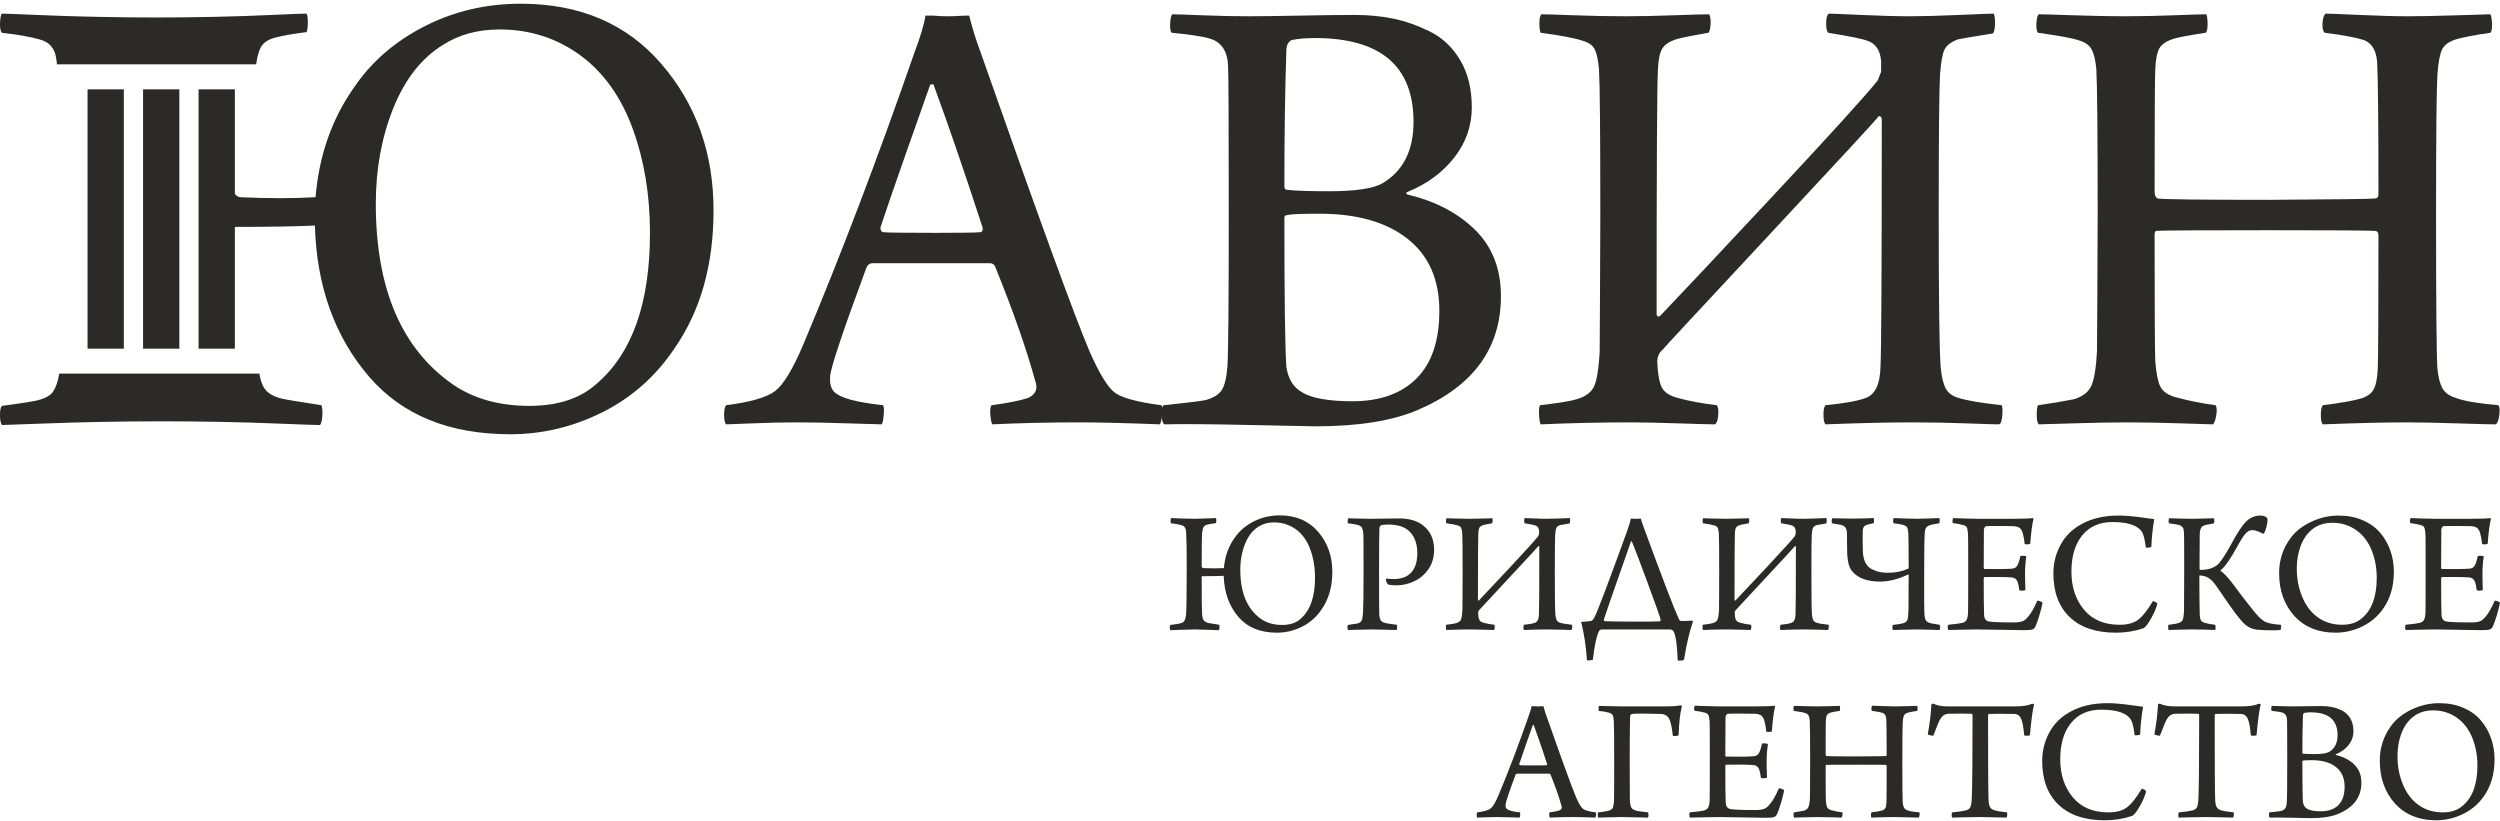
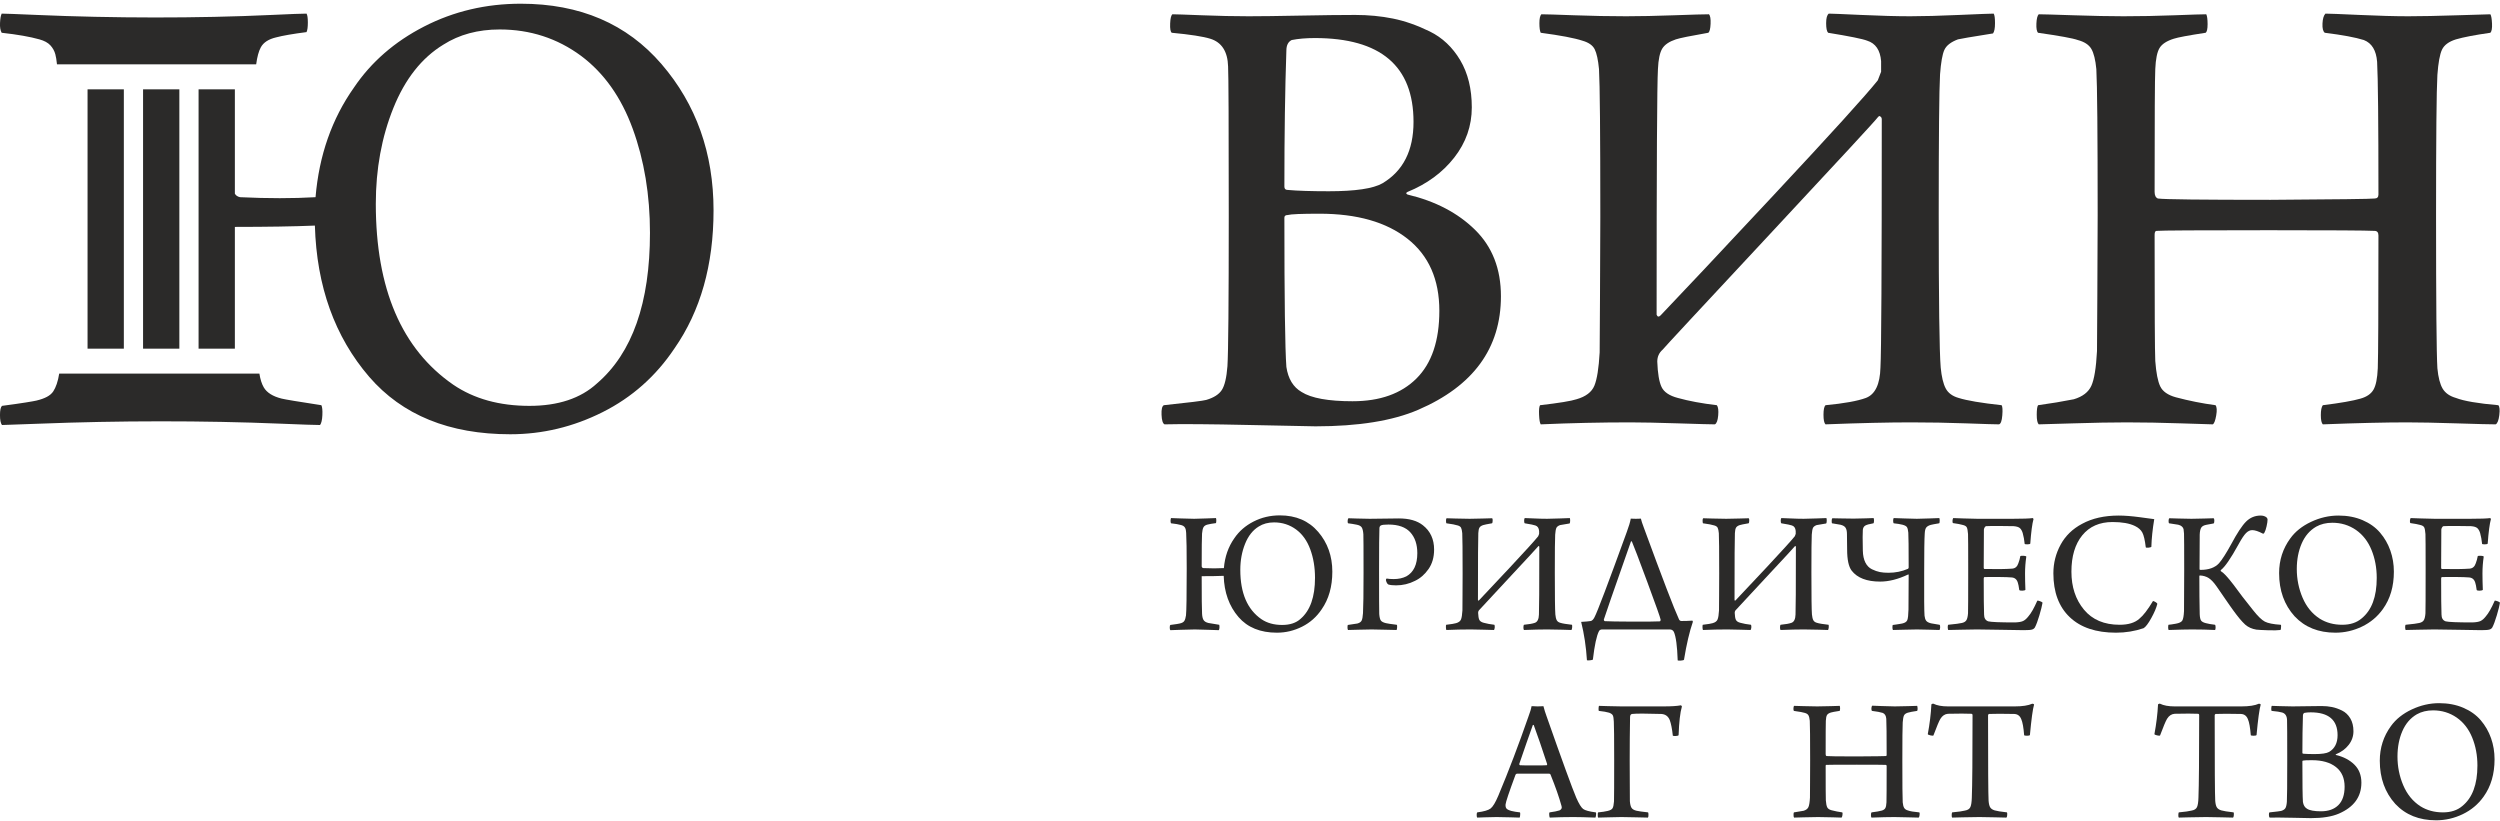
<svg xmlns="http://www.w3.org/2000/svg" width="597" height="196" viewBox="0 0 597 196" fill="none">
  <path d="M126.431 96.92C133.284 96.92 138.66 95.133 142.562 91.558C150.996 84.305 155.213 72.32 155.213 55.605C155.213 46.564 153.843 38.286 151.101 30.769C148.36 23.253 144.248 17.444 138.766 13.344C133.073 9.139 126.59 7.036 119.314 7.036C114.149 7.036 109.668 8.245 105.872 10.664C100.706 13.817 96.727 18.863 93.933 25.802C91.139 32.74 89.743 40.362 89.743 48.667C89.743 68.957 95.91 83.359 108.245 91.874C113.2 95.239 119.262 96.921 126.431 96.921L126.431 96.92ZM34.163 21.333H42.829V83.255H34.163V21.333ZM20.908 21.333H29.574V83.255H20.908V21.333ZM47.42 21.333H50.211H56.062H56.086V46.239C56.305 46.672 56.718 46.956 57.323 47.089C63.965 47.405 69.974 47.405 75.351 47.089C76.194 37.103 79.252 28.377 84.523 20.913C88.635 14.816 94.222 9.954 101.286 6.327C108.35 2.699 116.046 0.887 124.375 0.887C138.503 0.887 149.703 5.696 157.98 15.315C166.256 24.934 170.394 36.578 170.394 50.243C170.394 63.279 167.284 74.264 161.064 83.2C156.636 89.824 150.916 94.896 143.906 98.419C136.895 101.94 129.54 103.701 121.844 103.701C107.295 103.701 96.067 99.127 88.161 89.981C79.938 80.414 75.615 68.378 75.193 53.87C70.173 54.078 63.804 54.184 56.086 54.185V83.255H50.211H47.42V21.333L47.42 21.333ZM13.607 15.365C13.509 14.359 13.372 13.553 13.211 12.95C13.001 12.163 12.605 11.451 12.025 10.821C11.446 10.191 10.573 9.725 9.416 9.402C7.2 8.78 4.198 8.245 0.402 7.825C0.086 7.299 -0.047 6.51 0.006 5.459C0.058 4.409 0.191 3.673 0.402 3.252C1.141 3.252 3.934 3.357 8.784 3.567C26.862 4.352 47.06 4.401 64.895 3.567C69.375 3.357 72.144 3.252 73.198 3.252C73.409 3.567 73.514 4.277 73.514 5.38C73.514 6.485 73.409 7.247 73.198 7.667C69.93 8.088 67.505 8.508 65.924 8.928C64.131 9.35 62.919 10.138 62.286 11.294C61.782 12.216 61.411 13.573 61.175 15.364H13.607L13.607 15.365ZM0.47 96.92C5.32 96.289 8.046 95.813 8.693 95.658C10.683 95.182 12.041 94.502 12.726 93.451C13.341 92.507 13.845 91.102 14.137 89.223H61.945C62.157 90.586 62.504 91.68 62.987 92.505C63.725 93.766 65.148 94.66 67.257 95.185C68.1 95.396 71.262 95.921 76.745 96.762C76.956 97.182 77.035 97.971 76.982 99.127C76.93 100.284 76.745 101.073 76.429 101.493C75.269 101.493 72.158 101.387 67.098 101.177C48.533 100.409 28.155 100.44 9.405 101.177C4.081 101.387 1.102 101.493 0.47 101.493C0.153 101.072 -0.005 100.284 -0.005 99.127C-0.005 97.971 0.153 97.235 0.47 96.92L0.47 96.92Z" fill="#2B2A29" />
-   <path d="M173.399 96.763C179.197 96.027 183.098 94.897 185.101 93.373C187.104 91.848 189.371 88.09 191.901 82.098C200.862 60.757 209.665 37.63 218.31 12.714C219.786 8.825 220.682 5.829 220.998 3.726H222.738C224.003 3.831 225.163 3.884 226.217 3.884C227.166 3.884 228.036 3.858 228.827 3.805C229.617 3.752 230.224 3.726 230.645 3.726C231.067 3.726 231.331 3.726 231.436 3.726C232.279 6.985 233.123 9.719 233.966 11.926C247.882 51.559 256.633 75.58 260.217 83.99C262.536 89.246 264.54 92.505 266.227 93.766C267.913 95.028 271.603 96.026 277.297 96.763C277.613 97.078 277.692 97.84 277.534 99.049C277.376 100.258 277.191 101.02 276.98 101.335C268.757 101.02 262.326 100.862 257.687 100.862C250.518 100.862 243.613 101.02 236.97 101.335C236.76 101.02 236.602 100.258 236.496 99.049C236.391 97.84 236.496 97.078 236.812 96.763C240.713 96.237 243.613 95.659 245.51 95.028C247.303 94.187 247.882 92.873 247.25 91.086C245.141 83.412 241.979 74.371 237.761 63.963C237.55 63.227 237.076 62.859 236.338 62.859H221.473H208.347C207.609 62.859 207.082 63.332 206.766 64.278C201.284 79.101 198.437 87.617 198.226 89.824C198.121 91.401 198.384 92.584 199.017 93.373C199.649 94.161 201.073 94.87 203.286 95.501C205.395 96.027 207.925 96.447 210.877 96.763C211.088 97.078 211.141 97.84 211.035 99.049C210.93 100.258 210.772 101.02 210.561 101.336C209.928 101.336 207.24 101.257 202.496 101.099C197.751 100.941 193.692 100.862 190.318 100.862C186.839 100.862 183.281 100.941 179.644 101.099C176.007 101.257 173.925 101.336 173.398 101.336C173.081 101.02 172.923 100.258 172.923 99.049C172.923 97.84 173.081 97.078 173.398 96.763H173.399ZM222.897 20.126C222.369 20.126 222.106 20.178 222.106 20.284C221.579 21.755 219.734 26.985 216.571 35.974C213.409 44.962 211.3 51.086 210.246 54.344C210.246 54.975 210.457 55.343 210.878 55.448C211.932 55.554 216.15 55.606 223.53 55.606C229.539 55.606 233.071 55.554 234.125 55.448C234.336 55.448 234.495 55.317 234.6 55.054C234.705 54.791 234.705 54.502 234.6 54.187C230.172 40.626 226.271 29.272 222.898 20.126H222.897Z" fill="#2B2A29" />
  <path d="M279.827 7.826C279.511 7.616 279.379 6.88 279.432 5.618C279.485 4.357 279.669 3.621 279.986 3.41C280.724 3.41 283.069 3.489 287.023 3.647C290.976 3.805 294.692 3.884 298.172 3.884C301.124 3.884 305.235 3.831 310.507 3.726C315.778 3.621 320.154 3.568 323.632 3.568C326.795 3.568 329.8 3.857 332.646 4.435C335.493 5.014 338.418 6.038 341.423 7.51C344.428 8.982 346.852 11.268 348.698 14.37C350.543 17.471 351.465 21.229 351.465 25.644C351.465 30.06 350.068 34.054 347.275 37.629C344.481 41.203 340.764 43.936 336.125 45.828C335.704 46.039 335.704 46.249 336.125 46.459C342.767 48.036 348.144 50.848 352.256 54.896C356.367 58.943 358.423 64.225 358.423 70.743C358.423 83.148 351.834 92.189 338.655 97.866C332.541 100.494 324.37 101.808 314.144 101.808C313.195 101.808 307.976 101.703 298.488 101.492C288.999 101.282 282.199 101.229 278.088 101.335C277.666 101.124 277.429 100.362 277.376 99.048C277.323 97.734 277.508 96.972 277.93 96.762C283.939 96.131 287.313 95.711 288.05 95.501C289.843 94.975 291.082 94.186 291.767 93.135C292.452 92.084 292.9 90.192 293.111 87.459C293.322 84.095 293.427 72.163 293.427 51.663C293.427 29.797 293.375 17.865 293.269 15.868C293.164 12.293 291.741 10.086 289 9.245C287.313 8.719 284.255 8.246 279.827 7.825V7.826ZM313.986 9.087C311.877 9.087 310.032 9.245 308.451 9.561C307.608 9.981 307.186 10.822 307.186 12.084C306.869 21.23 306.711 32.058 306.711 44.568C306.711 45.093 306.975 45.356 307.502 45.356C309.821 45.566 313.089 45.671 317.306 45.671C323.632 45.671 327.902 45.04 330.116 43.779C335.071 40.835 337.548 35.947 337.548 29.114C337.548 15.763 329.694 9.087 313.985 9.087L313.986 9.087ZM323 95.817C329.536 95.817 334.623 94.003 338.26 90.376C341.898 86.75 343.716 81.362 343.716 74.213C343.716 66.749 341.186 61.02 336.125 57.026C331.065 53.031 324.054 51.033 315.092 51.033C310.77 51.033 308.24 51.139 307.502 51.349C306.975 51.349 306.711 51.559 306.711 51.98C306.711 71.428 306.869 83.307 307.186 87.618C307.608 90.456 308.82 92.453 310.823 93.61C313.142 95.082 317.202 95.818 323 95.818L323 95.817Z" fill="#2B2A29" />
  <path d="M367.767 96.763C372.3 96.237 375.199 95.764 376.464 95.344C378.679 94.713 380.102 93.635 380.734 92.111C381.367 90.586 381.788 87.932 381.999 84.147C381.999 83.096 382.025 78.76 382.078 71.138C382.131 63.517 382.157 57.078 382.157 51.821C382.157 31.847 382.052 20.073 381.841 16.499C381.63 14.291 381.287 12.714 380.813 11.768C380.339 10.822 379.363 10.139 377.887 9.718C375.99 9.087 372.669 8.457 367.925 7.826C367.714 7.405 367.608 6.643 367.608 5.539C367.608 4.435 367.767 3.726 368.083 3.41C369.032 3.41 371.641 3.489 375.911 3.647C380.181 3.805 384.319 3.884 388.325 3.884C391.593 3.884 395.415 3.805 399.79 3.647C404.166 3.489 406.933 3.41 408.092 3.41C408.409 3.726 408.541 4.488 408.488 5.697C408.435 6.905 408.25 7.615 407.934 7.826C403.717 8.562 401.134 9.087 400.185 9.403C398.604 9.929 397.523 10.664 396.943 11.61C396.363 12.556 396.021 14.186 395.916 16.499C395.705 20.073 395.599 39.626 395.599 75.159C395.81 75.685 396.126 75.737 396.548 75.317C401.081 70.586 410.148 60.941 423.748 46.381C437.348 31.821 445.571 22.754 448.418 19.179C448.523 18.969 448.787 18.286 449.209 17.129V14.606C448.998 11.978 447.891 10.349 445.888 9.718C444.833 9.297 441.723 8.666 436.557 7.825C436.241 7.51 436.083 6.748 436.083 5.539C436.083 4.33 436.293 3.568 436.715 3.253C437.348 3.253 439.931 3.358 444.464 3.568C448.998 3.778 452.898 3.884 456.167 3.884C459.224 3.884 463.125 3.778 467.869 3.568C472.613 3.358 475.354 3.253 476.092 3.253C476.303 3.568 476.408 4.33 476.408 5.539C476.408 6.748 476.25 7.563 475.934 7.983C470.663 8.824 467.869 9.297 467.552 9.402C465.866 10.033 464.785 10.874 464.311 11.925C463.836 12.976 463.494 14.921 463.283 17.759C463.072 21.439 462.966 32.53 462.966 51.032C462.966 71.742 463.125 83.989 463.441 87.774C463.652 89.981 464.047 91.637 464.627 92.741C465.207 93.845 466.235 94.607 467.711 95.027C469.714 95.658 473.14 96.236 477.99 96.762C478.201 97.078 478.253 97.892 478.148 99.206C478.043 100.52 477.779 101.23 477.357 101.335C476.514 101.335 473.905 101.256 469.529 101.099C465.154 100.941 460.753 100.862 456.325 100.862C450.948 100.862 444.148 101.02 435.925 101.335C435.608 101.02 435.45 100.258 435.45 99.049C435.45 97.84 435.608 97.078 435.925 96.763C440.353 96.342 443.568 95.764 445.571 95.028C447.786 94.187 448.945 91.769 449.051 87.774C449.262 84.095 449.367 64.331 449.367 28.483C449.367 28.062 449.156 27.799 448.734 27.695L448.418 28.01C447.996 28.641 439.404 37.944 422.641 55.921C405.878 73.898 397.338 83.096 397.022 83.516C396.179 84.253 395.757 85.199 395.757 86.355C395.862 89.193 396.205 91.217 396.785 92.426C397.365 93.635 398.656 94.502 400.659 95.028C403.295 95.764 406.405 96.342 409.99 96.763C410.306 97.183 410.411 97.998 410.306 99.206C410.201 100.415 409.937 101.125 409.515 101.336C408.567 101.336 405.641 101.257 400.738 101.099C395.836 100.941 392.014 100.862 389.274 100.862C382.315 100.862 375.199 101.02 367.924 101.336C367.713 101.02 367.581 100.258 367.529 99.049C367.476 97.84 367.555 97.078 367.766 96.763H367.767Z" fill="#2B2A29" />
  <path d="M486.689 7.826C486.373 7.511 486.241 6.775 486.293 5.618C486.346 4.462 486.531 3.726 486.847 3.41C487.69 3.41 490.458 3.489 495.149 3.647C499.841 3.805 503.821 3.884 507.089 3.884C511.095 3.884 515.154 3.805 519.266 3.647C523.377 3.489 525.908 3.41 526.857 3.41C527.068 3.831 527.173 4.619 527.173 5.775C527.173 6.932 527.015 7.615 526.698 7.826C522.587 8.456 520.056 8.929 519.108 9.245C517.421 9.77 516.288 10.506 515.708 11.453C515.127 12.399 514.785 14.081 514.68 16.499C514.574 18.497 514.522 28.273 514.522 45.829C514.522 46.67 514.785 47.196 515.312 47.406C516.788 47.616 525.749 47.721 542.196 47.721C558.116 47.616 566.392 47.511 567.024 47.406C567.657 47.406 567.973 47.091 567.973 46.46C567.973 29.114 567.867 18.549 567.656 14.764C567.446 12.031 566.391 10.296 564.494 9.561C562.49 8.93 559.38 8.352 555.163 7.826C554.741 7.511 554.557 6.775 554.61 5.618C554.662 4.462 554.899 3.673 555.321 3.253C556.165 3.253 558.88 3.358 563.466 3.568C568.052 3.779 571.926 3.884 575.089 3.884C578.147 3.884 582.073 3.805 586.87 3.647C591.668 3.49 594.277 3.411 594.699 3.411C594.909 3.726 595.041 4.462 595.094 5.619C595.147 6.775 595.015 7.511 594.699 7.826C591.009 8.352 588.267 8.877 586.475 9.403C584.789 9.929 583.682 10.744 583.154 11.847C582.627 12.951 582.258 14.975 582.047 17.919C581.837 21.598 581.731 32.794 581.731 51.506C581.731 72.216 581.837 84.358 582.047 87.932C582.258 90.14 582.68 91.769 583.312 92.821C583.945 93.872 585 94.608 586.475 95.028C588.373 95.765 591.746 96.342 596.597 96.763C596.913 97.079 596.992 97.867 596.833 99.128C596.675 100.39 596.385 101.126 595.964 101.336C594.699 101.336 591.589 101.257 586.633 101.1C581.678 100.942 577.725 100.863 574.773 100.863C569.607 100.863 562.912 101.021 554.689 101.336C554.373 101.021 554.214 100.285 554.214 99.128C554.214 97.972 554.373 97.184 554.689 96.763C558.906 96.237 561.911 95.712 563.703 95.186C565.179 94.766 566.207 94.056 566.787 93.057C567.367 92.059 567.709 90.35 567.815 87.932C567.92 84.883 567.973 74.318 567.973 56.236C567.973 55.501 567.656 55.133 567.024 55.133C565.021 55.028 556.639 54.975 541.88 54.975C525.011 54.975 516.05 55.028 514.996 55.133C514.679 55.133 514.521 55.448 514.521 56.079C514.521 73.951 514.574 83.99 514.679 86.198C514.89 89.036 515.286 91.06 515.865 92.269C516.445 93.477 517.684 94.345 519.582 94.87C522.745 95.711 525.908 96.342 529.071 96.763C529.387 97.184 529.44 97.998 529.229 99.207C529.018 100.416 528.754 101.126 528.438 101.336C528.016 101.336 525.486 101.257 520.848 101.099C516.208 100.942 511.886 100.863 507.88 100.863C504.295 100.863 500.025 100.942 495.071 101.099C490.115 101.257 487.374 101.336 486.848 101.336C486.531 101.02 486.373 100.258 486.373 99.049C486.373 97.841 486.478 97.078 486.689 96.763C489.747 96.342 492.593 95.87 495.229 95.344C497.337 94.713 498.734 93.636 499.419 92.112C500.105 90.587 500.553 87.828 500.764 83.833C500.764 82.782 500.79 78.419 500.843 70.745C500.895 63.071 500.922 56.605 500.922 51.349C500.922 31.9 500.816 20.284 500.606 16.499C500.395 14.291 499.999 12.689 499.419 11.69C498.84 10.691 497.759 9.981 496.178 9.561C495.018 9.14 491.855 8.562 486.689 7.826Z" fill="#2B2A29" />
  <path d="M279.466 149.238C280.788 149.066 281.534 148.951 281.707 148.894C282.252 148.78 282.618 148.579 282.805 148.292C282.992 148.006 283.128 147.562 283.215 146.96C283.33 145.901 283.387 142.162 283.387 135.746C283.387 131.45 283.344 128.628 283.258 127.282C283.229 126.881 283.186 126.573 283.128 126.358C283.071 126.143 282.963 125.95 282.805 125.778C282.647 125.606 282.41 125.477 282.094 125.391C281.491 125.219 280.672 125.076 279.638 124.962C279.552 124.818 279.516 124.603 279.53 124.317C279.545 124.031 279.58 123.83 279.638 123.715C279.839 123.715 280.6 123.744 281.922 123.801C283.243 123.858 284.32 123.887 285.154 123.887C285.9 123.887 286.884 123.858 288.105 123.801C289.326 123.744 290.08 123.715 290.367 123.715C290.425 123.801 290.453 123.995 290.453 124.295C290.453 124.596 290.425 124.804 290.367 124.919C289.477 125.033 288.816 125.148 288.385 125.262C287.896 125.377 287.566 125.592 287.394 125.907C287.221 126.222 287.107 126.723 287.049 127.411C286.991 128.413 286.963 131.006 286.963 135.188C286.963 135.446 287.092 135.604 287.351 135.661C289.161 135.747 290.798 135.747 292.263 135.661C292.493 132.94 293.326 130.562 294.762 128.528C295.882 126.867 297.405 125.542 299.33 124.554C301.255 123.566 303.351 123.072 305.621 123.072C309.47 123.072 312.522 124.382 314.778 127.003C317.032 129.624 318.16 132.796 318.16 136.52C318.16 140.072 317.313 143.066 315.618 145.5C314.412 147.305 312.853 148.687 310.942 149.647C309.032 150.606 307.029 151.086 304.932 151.086C300.968 151.086 297.908 149.84 295.753 147.348C293.513 144.741 292.335 141.461 292.22 137.509C290.841 137.566 289.089 137.595 286.963 137.595C286.963 142.608 286.992 145.572 287.05 146.489C287.078 147.176 287.193 147.692 287.394 148.036C287.595 148.38 287.983 148.623 288.558 148.766C288.788 148.823 289.649 148.967 291.143 149.196C291.2 149.31 291.222 149.525 291.208 149.84C291.193 150.156 291.143 150.371 291.056 150.485C290.741 150.485 289.893 150.456 288.514 150.399C287.136 150.342 286.073 150.313 285.326 150.313C284.493 150.313 283.351 150.342 281.9 150.399C280.449 150.456 279.638 150.485 279.466 150.485C279.38 150.371 279.336 150.156 279.336 149.84C279.336 149.525 279.38 149.325 279.466 149.239L279.466 149.238ZM306.182 149.238C308.049 149.238 309.514 148.751 310.577 147.777C312.875 145.8 314.024 142.535 314.024 137.981C314.024 135.517 313.65 133.261 312.904 131.213C312.157 129.166 311.036 127.583 309.543 126.466C307.992 125.32 306.225 124.747 304.243 124.747C302.835 124.747 301.614 125.077 300.58 125.735C299.172 126.594 298.088 127.969 297.327 129.86C296.566 131.75 296.185 133.827 296.185 136.09C296.185 141.618 297.865 145.543 301.227 147.863C302.577 148.78 304.228 149.238 306.182 149.238H306.182Z" fill="#2B2A29" />
  <path d="M331.518 139.57C331.26 139.399 331.073 139.055 330.958 138.54C330.958 138.339 331.015 138.21 331.13 138.153C331.532 138.238 332.092 138.282 332.811 138.282C333.96 138.282 334.966 138.067 335.827 137.637C337.579 136.663 338.455 134.815 338.455 132.094C338.455 130.003 337.895 128.342 336.775 127.11C335.654 125.878 333.916 125.262 331.561 125.262C330.613 125.262 330.01 125.334 329.752 125.477C329.55 125.592 329.435 125.793 329.407 126.079C329.349 127.397 329.321 130.791 329.321 136.262C329.321 142.421 329.335 145.873 329.363 146.617C329.421 147.39 329.55 147.913 329.752 148.185C329.952 148.457 330.355 148.665 330.958 148.809C331.274 148.894 332.136 149.023 333.543 149.195C333.629 149.281 333.658 149.496 333.629 149.84C333.601 150.184 333.557 150.384 333.5 150.442C333.127 150.442 332.193 150.42 330.699 150.377C329.205 150.334 328.157 150.313 327.554 150.313C326.807 150.313 325.744 150.334 324.365 150.377C322.986 150.42 322.167 150.442 321.909 150.442C321.823 150.356 321.78 150.148 321.78 149.818C321.78 149.489 321.809 149.296 321.866 149.238C323.274 149.038 324.035 148.923 324.149 148.894C324.667 148.751 325.004 148.515 325.162 148.185C325.32 147.856 325.428 147.262 325.485 146.402C325.571 144.941 325.614 141.733 325.614 136.777C325.614 131.077 325.6 128.012 325.571 127.582C325.514 126.809 325.385 126.265 325.184 125.95C324.982 125.635 324.594 125.42 324.02 125.305C323.331 125.162 322.627 125.047 321.909 124.961C321.822 124.846 321.794 124.639 321.822 124.338C321.851 124.037 321.909 123.844 321.995 123.758C322.11 123.758 322.792 123.779 324.042 123.822C325.291 123.865 326.304 123.887 327.08 123.887C327.941 123.887 329.112 123.873 330.592 123.844C332.071 123.815 333.227 123.801 334.06 123.801C336.502 123.801 338.412 124.345 339.791 125.433C341.572 126.837 342.463 128.771 342.463 131.234C342.463 133.067 342.017 134.621 341.127 135.896C340.237 137.171 339.159 138.109 337.895 138.71C336.488 139.427 334.979 139.784 333.371 139.784C332.567 139.784 331.949 139.713 331.518 139.569L331.518 139.57Z" fill="#2B2A29" />
  <path d="M345.35 149.195C346.585 149.052 347.375 148.923 347.72 148.808C348.323 148.636 348.711 148.343 348.883 147.927C349.056 147.512 349.17 146.789 349.228 145.757C349.228 145.471 349.235 144.289 349.25 142.213C349.264 140.136 349.271 138.382 349.271 136.949C349.271 131.507 349.242 128.299 349.185 127.324C349.128 126.723 349.034 126.293 348.905 126.036C348.775 125.778 348.509 125.591 348.108 125.477C347.59 125.305 346.686 125.133 345.393 124.961C345.336 124.846 345.307 124.639 345.307 124.338C345.307 124.037 345.35 123.844 345.436 123.758C345.695 123.758 346.405 123.779 347.569 123.822C348.733 123.865 349.86 123.887 350.952 123.887C351.842 123.887 352.884 123.865 354.076 123.822C355.268 123.779 356.022 123.758 356.338 123.758C356.424 123.844 356.46 124.052 356.446 124.381C356.431 124.711 356.381 124.904 356.295 124.961C355.146 125.162 354.442 125.305 354.183 125.391C353.752 125.534 353.458 125.735 353.3 125.993C353.142 126.251 353.049 126.694 353.02 127.324C352.963 128.298 352.934 133.626 352.934 143.308C352.991 143.451 353.077 143.465 353.193 143.351C354.428 142.062 356.898 139.434 360.604 135.467C364.31 131.499 366.55 129.029 367.326 128.055C367.354 127.997 367.426 127.811 367.541 127.496V126.809C367.484 126.092 367.182 125.648 366.636 125.477C366.349 125.362 365.502 125.19 364.094 124.961C364.008 124.875 363.965 124.667 363.965 124.338C363.965 124.008 364.022 123.8 364.137 123.715C364.31 123.715 365.013 123.743 366.249 123.8C367.484 123.858 368.547 123.886 369.438 123.886C370.27 123.886 371.334 123.858 372.626 123.8C373.919 123.743 374.666 123.715 374.867 123.715C374.924 123.8 374.953 124.008 374.953 124.338C374.953 124.667 374.91 124.889 374.823 125.004C373.387 125.233 372.626 125.362 372.54 125.391C372.08 125.562 371.786 125.792 371.657 126.078C371.528 126.365 371.434 126.894 371.377 127.668C371.319 128.671 371.29 131.692 371.29 136.734C371.29 142.377 371.334 145.714 371.42 146.745C371.477 147.347 371.585 147.798 371.743 148.099C371.901 148.399 372.181 148.607 372.583 148.722C373.129 148.894 374.063 149.051 375.384 149.194C375.441 149.28 375.456 149.502 375.427 149.861C375.398 150.219 375.326 150.412 375.212 150.441C374.982 150.441 374.271 150.419 373.079 150.376C371.886 150.333 370.687 150.312 369.48 150.312C368.015 150.312 366.162 150.355 363.922 150.441C363.835 150.355 363.793 150.147 363.793 149.818C363.793 149.488 363.835 149.28 363.922 149.194C365.128 149.08 366.005 148.922 366.55 148.722C367.153 148.493 367.469 147.834 367.498 146.745C367.556 145.743 367.584 140.357 367.584 130.59C367.584 130.475 367.527 130.404 367.412 130.375L367.326 130.461C367.211 130.633 364.87 133.168 360.302 138.066C355.735 142.964 353.408 145.47 353.322 145.585C353.092 145.786 352.977 146.043 352.977 146.358C353.006 147.132 353.099 147.683 353.257 148.012C353.415 148.342 353.767 148.578 354.312 148.722C355.031 148.922 355.878 149.08 356.855 149.194C356.941 149.309 356.97 149.531 356.941 149.861C356.912 150.19 356.841 150.384 356.726 150.441C356.467 150.441 355.67 150.419 354.334 150.376C352.999 150.333 351.957 150.312 351.21 150.312C349.314 150.312 347.375 150.355 345.393 150.441C345.336 150.355 345.3 150.147 345.285 149.818C345.271 149.488 345.292 149.28 345.35 149.194V149.195Z" fill="#2B2A29" />
  <path d="M377.581 148.507C378.615 148.45 379.391 148.379 379.907 148.293C380.223 148.207 380.511 147.906 380.769 147.39C381.43 146.159 384.001 139.37 388.482 127.025C388.971 125.707 389.286 124.647 389.43 123.845C389.459 123.845 389.617 123.852 389.904 123.866C390.192 123.881 390.436 123.888 390.637 123.888C390.867 123.888 391.118 123.881 391.391 123.866C391.664 123.852 391.814 123.845 391.843 123.845C391.93 124.275 392.174 125.019 392.576 126.079C397.057 138.282 399.829 145.514 400.892 147.777C401.007 148.121 401.222 148.293 401.539 148.293C402.486 148.293 403.334 148.264 404.081 148.207C404.196 148.207 404.253 148.307 404.253 148.507C403.449 150.827 402.745 153.835 402.142 157.531C402.084 157.645 401.84 157.717 401.409 157.746C400.978 157.774 400.719 157.76 400.633 157.702C400.519 154.294 400.217 152.031 399.729 150.914C399.528 150.513 399.197 150.312 398.738 150.312H382.622C382.249 150.312 381.99 150.441 381.847 150.699C381.272 151.787 380.784 154.05 380.382 157.488C380.353 157.573 380.123 157.638 379.692 157.681C379.261 157.724 379.017 157.717 378.96 157.659C378.758 154.451 378.299 151.401 377.581 148.507ZM389.689 129.301C389.66 129.273 389.624 129.259 389.581 129.259C389.538 129.259 389.502 129.273 389.473 129.301C385.279 141.246 383.125 147.448 383.01 147.906C382.981 147.992 382.996 148.085 383.053 148.185C383.11 148.286 383.182 148.336 383.269 148.336C384.216 148.393 386.371 148.429 389.732 148.443C393.093 148.457 395.305 148.436 396.368 148.379C396.426 148.379 396.476 148.321 396.519 148.207C396.562 148.092 396.569 147.992 396.54 147.906C396.483 147.505 395.435 144.547 393.395 139.033C391.355 133.519 390.12 130.275 389.689 129.301Z" fill="#2B2A29" />
  <path d="M406.623 149.195C407.859 149.052 408.649 148.923 408.993 148.808C409.596 148.636 409.984 148.343 410.156 147.927C410.329 147.512 410.444 146.789 410.501 145.757C410.501 145.471 410.508 144.289 410.523 142.213C410.537 140.136 410.544 138.382 410.544 136.949C410.544 131.507 410.516 128.299 410.458 127.324C410.401 126.723 410.308 126.293 410.178 126.036C410.049 125.778 409.783 125.591 409.381 125.477C408.864 125.305 407.959 125.133 406.667 124.961C406.609 124.846 406.58 124.639 406.58 124.338C406.58 124.037 406.623 123.844 406.71 123.758C406.968 123.758 407.679 123.779 408.843 123.822C410.006 123.865 411.133 123.887 412.225 123.887C413.116 123.887 414.157 123.865 415.349 123.822C416.542 123.779 417.296 123.758 417.611 123.758C417.697 123.844 417.733 124.052 417.719 124.381C417.705 124.711 417.655 124.904 417.568 124.961C416.419 125.162 415.715 125.305 415.457 125.391C415.026 125.534 414.731 125.735 414.574 125.993C414.415 126.251 414.322 126.694 414.293 127.324C414.236 128.298 414.207 133.626 414.207 143.308C414.265 143.451 414.351 143.465 414.466 143.351C415.701 142.062 418.172 139.434 421.877 135.467C425.583 131.499 427.824 129.029 428.599 128.055C428.628 127.997 428.7 127.811 428.814 127.496V126.809C428.757 126.092 428.455 125.648 427.91 125.477C427.622 125.362 426.775 125.19 425.368 124.961C425.281 124.875 425.238 124.667 425.238 124.338C425.238 124.008 425.296 123.8 425.411 123.715C425.583 123.715 426.286 123.743 427.522 123.8C428.757 123.858 429.82 123.886 430.711 123.886C431.544 123.886 432.607 123.858 433.9 123.8C435.192 123.743 435.939 123.715 436.14 123.715C436.198 123.8 436.226 124.008 436.226 124.338C436.226 124.667 436.183 124.889 436.097 125.004C434.661 125.233 433.899 125.362 433.813 125.391C433.354 125.562 433.059 125.792 432.93 126.078C432.801 126.365 432.708 126.894 432.65 127.668C432.593 128.671 432.564 131.692 432.564 136.734C432.564 142.377 432.607 145.714 432.693 146.745C432.751 147.347 432.858 147.798 433.017 148.099C433.174 148.399 433.454 148.607 433.856 148.722C434.402 148.894 435.336 149.051 436.657 149.194C436.715 149.28 436.729 149.502 436.7 149.861C436.672 150.219 436.6 150.412 436.485 150.441C436.255 150.441 435.544 150.419 434.352 150.376C433.16 150.333 431.961 150.312 430.753 150.312C429.289 150.312 427.435 150.355 425.195 150.441C425.109 150.355 425.066 150.147 425.066 149.818C425.066 149.488 425.109 149.28 425.195 149.194C426.402 149.08 427.278 148.922 427.824 148.722C428.427 148.493 428.743 147.834 428.771 146.745C428.829 145.743 428.858 140.357 428.858 130.59C428.858 130.475 428.8 130.404 428.685 130.375L428.599 130.461C428.484 130.633 426.143 133.168 421.575 138.066C417.008 142.964 414.681 145.47 414.595 145.585C414.365 145.786 414.25 146.043 414.25 146.358C414.279 147.132 414.373 147.683 414.53 148.012C414.688 148.342 415.04 148.578 415.586 148.722C416.304 148.922 417.152 149.08 418.128 149.194C418.215 149.309 418.243 149.531 418.215 149.861C418.186 150.19 418.114 150.384 417.999 150.441C417.74 150.441 416.943 150.419 415.608 150.376C414.272 150.333 413.231 150.312 412.483 150.312C410.588 150.312 408.649 150.355 406.667 150.441C406.609 150.355 406.573 150.147 406.559 149.818C406.544 149.488 406.566 149.28 406.623 149.194V149.195Z" fill="#2B2A29" />
  <path d="M437.476 124.962C437.418 124.847 437.396 124.632 437.411 124.317C437.425 124.002 437.476 123.816 437.562 123.758C437.849 123.758 438.553 123.773 439.673 123.801C440.794 123.83 441.785 123.844 442.646 123.844C443.422 123.844 444.392 123.823 445.555 123.78C446.718 123.737 447.329 123.715 447.386 123.715C447.473 123.773 447.516 123.973 447.516 124.317C447.516 124.661 447.473 124.875 447.386 124.962C446.381 125.133 445.72 125.32 445.404 125.52C445.088 125.721 444.901 126.05 444.844 126.509C444.786 127.196 444.786 128.857 444.844 131.492C444.872 132.638 445.074 133.584 445.447 134.328C445.821 135.073 446.345 135.61 447.02 135.94C447.695 136.269 448.327 136.491 448.916 136.606C449.505 136.72 450.187 136.778 450.963 136.778C452.629 136.778 454.18 136.463 455.617 135.833C455.732 135.747 455.789 135.646 455.789 135.532C455.789 130.719 455.76 127.941 455.703 127.196C455.645 126.566 455.538 126.13 455.38 125.886C455.222 125.643 454.87 125.449 454.324 125.306C453.749 125.162 453.046 125.048 452.213 124.962C452.127 124.876 452.083 124.661 452.083 124.317C452.083 123.973 452.141 123.773 452.256 123.716C452.6 123.716 453.398 123.744 454.647 123.802C455.897 123.859 456.923 123.887 457.728 123.887C458.503 123.887 459.516 123.859 460.766 123.802C462.015 123.744 462.784 123.716 463.071 123.716C463.157 123.744 463.2 123.945 463.2 124.317C463.2 124.69 463.157 124.904 463.071 124.962C462.037 125.134 461.362 125.263 461.045 125.349C460.557 125.492 460.205 125.7 459.99 125.972C459.774 126.244 459.652 126.738 459.624 127.454C459.538 128.714 459.494 131.808 459.494 136.735C459.466 142.493 459.494 145.93 459.58 147.047C459.638 147.563 459.767 147.956 459.968 148.228C460.169 148.501 460.557 148.709 461.132 148.852C461.419 148.909 462.094 149.024 463.157 149.196C463.272 149.253 463.322 149.461 463.308 149.819C463.294 150.177 463.229 150.385 463.114 150.442C462.827 150.442 462.065 150.421 460.83 150.377C459.595 150.334 458.576 150.313 457.771 150.313C456.938 150.313 455.882 150.334 454.604 150.377C453.326 150.421 452.471 150.442 452.04 150.442C451.954 150.356 451.911 150.134 451.911 149.776C451.911 149.418 451.954 149.239 452.04 149.239C452.241 149.21 452.5 149.174 452.815 149.131C453.132 149.088 453.405 149.045 453.634 149.002C453.864 148.959 454.065 148.923 454.238 148.895C454.898 148.751 455.307 148.479 455.466 148.078C455.624 147.677 455.717 146.833 455.746 145.544C455.774 143.968 455.789 141.233 455.789 137.337C455.789 137.165 455.731 137.122 455.616 137.208C453.261 138.325 451.049 138.884 448.98 138.884C445.792 138.884 443.523 138.011 442.172 136.263C441.454 135.318 441.095 133.642 441.095 131.236C441.067 129.46 441.052 128.228 441.052 127.541C441.052 126.881 440.944 126.381 440.729 126.037C440.513 125.693 440.104 125.449 439.501 125.306C439.07 125.22 438.395 125.106 437.476 124.962V124.962Z" fill="#2B2A29" />
  <path d="M466.389 124.919C466.274 124.833 466.231 124.639 466.259 124.338C466.288 124.037 466.346 123.83 466.432 123.715C466.69 123.715 467.48 123.744 468.802 123.801C470.123 123.858 471.243 123.887 472.162 123.887H480.651C483.035 123.887 484.63 123.83 485.434 123.715C485.549 123.83 485.606 123.902 485.606 123.93C485.29 125.076 485.032 127.038 484.831 129.817C484.745 129.931 484.515 129.988 484.141 129.988C483.768 129.988 483.552 129.96 483.495 129.903C483.409 128.986 483.251 128.112 483.021 127.282C482.848 126.737 482.618 126.344 482.331 126.1C482.044 125.857 481.556 125.706 480.866 125.649C480.464 125.62 479.336 125.606 477.484 125.606C475.631 125.606 474.561 125.62 474.273 125.649C474.13 125.677 474.008 125.792 473.907 125.993C473.806 126.193 473.756 126.351 473.756 126.465C473.727 128.069 473.713 131.106 473.713 135.574C473.713 135.775 473.785 135.875 473.929 135.875C476.773 135.933 478.97 135.904 480.521 135.789C481.24 135.732 481.728 135.302 481.987 134.5C482.188 133.985 482.346 133.412 482.461 132.782C482.576 132.724 482.82 132.703 483.193 132.717C483.567 132.731 483.797 132.796 483.883 132.911C483.682 134.257 483.581 135.603 483.581 136.949C483.581 138.124 483.61 139.427 483.668 140.859C483.552 140.974 483.308 141.038 482.935 141.052C482.561 141.067 482.317 141.016 482.202 140.902C482.087 140.043 481.972 139.456 481.857 139.14C481.627 138.367 481.139 137.952 480.392 137.894C479.789 137.837 478.747 137.801 477.268 137.787C475.789 137.772 474.675 137.78 473.929 137.808C473.785 137.808 473.713 137.923 473.713 138.152C473.713 142.506 473.742 145.371 473.799 146.745C473.799 147.605 474.13 148.149 474.79 148.378C475.48 148.55 477.605 148.636 481.168 148.636C482.058 148.607 482.711 148.493 483.128 148.292C483.545 148.092 483.954 147.733 484.356 147.218C485.017 146.474 485.735 145.213 486.511 143.437C486.626 143.409 486.841 143.452 487.157 143.566C487.474 143.681 487.674 143.796 487.761 143.91C487.646 144.626 487.394 145.636 487.007 146.939C486.619 148.243 486.267 149.195 485.951 149.797C485.808 150.054 485.578 150.234 485.262 150.334C484.946 150.434 484.285 150.484 483.279 150.484C482.159 150.484 480.407 150.455 478.023 150.398C475.638 150.341 473.656 150.312 472.076 150.312C471.014 150.312 469.735 150.334 468.242 150.377C466.748 150.42 465.757 150.441 465.269 150.441C465.182 150.384 465.132 150.19 465.118 149.861C465.103 149.531 465.139 149.309 465.225 149.195C466.978 149.023 468.069 148.88 468.5 148.765C469.017 148.651 469.376 148.428 469.577 148.099C469.778 147.769 469.908 147.218 469.965 146.445C469.994 145.9 470.008 142.435 470.008 136.047C470.008 130.891 469.994 128.055 469.965 127.539C469.908 126.738 469.807 126.2 469.664 125.928C469.52 125.656 469.189 125.462 468.673 125.348C468.184 125.205 467.423 125.061 466.389 124.918L466.389 124.919Z" fill="#2B2A29" />
  <path d="M512.408 130.676C512.207 128.986 511.934 127.819 511.59 127.175C511.245 126.53 510.656 126.007 509.823 125.606C508.53 124.976 506.749 124.661 504.48 124.661C501.377 124.661 498.965 125.721 497.241 127.84C495.517 129.961 494.656 132.853 494.656 136.52C494.656 140.158 495.654 143.18 497.65 145.586C499.647 147.992 502.484 149.195 506.161 149.195C508.258 149.195 509.837 148.708 510.9 147.734C511.819 146.99 512.897 145.586 514.132 143.523C514.247 143.523 514.441 143.602 514.714 143.76C514.987 143.918 515.138 144.068 515.167 144.211C514.937 145.157 514.455 146.288 513.723 147.606C512.99 148.923 512.38 149.726 511.892 150.012C509.795 150.728 507.597 151.086 505.299 151.086C500.53 151.086 496.846 149.847 494.246 147.369C491.647 144.892 490.347 141.404 490.347 136.907C490.347 134.472 490.921 132.195 492.07 130.075C493.219 127.956 494.929 126.294 497.198 125.091C499.611 123.774 502.527 123.115 505.945 123.115C507.381 123.115 509.098 123.251 511.095 123.523C513.091 123.795 514.205 123.945 514.434 123.974C514.032 126.38 513.802 128.586 513.745 130.591C513.658 130.677 513.421 130.742 513.033 130.785C512.646 130.828 512.437 130.792 512.408 130.677L512.408 130.676Z" fill="#2B2A29" />
  <path d="M517.837 149.195C518.24 149.166 518.828 149.08 519.604 148.937C520.408 148.794 520.919 148.543 521.134 148.185C521.349 147.827 521.486 147.075 521.543 145.93C521.572 144.612 521.586 141.404 521.586 136.305C521.586 130.977 521.572 128.013 521.543 127.411C521.514 126.952 521.479 126.609 521.436 126.38C521.392 126.151 521.263 125.936 521.047 125.735C520.832 125.535 520.538 125.391 520.165 125.305C519.877 125.248 519.145 125.133 517.967 124.962C517.881 124.875 517.845 124.668 517.859 124.338C517.873 124.009 517.938 123.816 518.053 123.758C518.225 123.758 518.95 123.78 520.229 123.823C521.508 123.866 522.534 123.887 523.31 123.887C524.114 123.887 525.142 123.866 526.391 123.823C527.641 123.78 528.38 123.758 528.61 123.758C528.725 123.816 528.783 124.016 528.783 124.36C528.783 124.704 528.725 124.919 528.61 125.004C527.921 125.119 527.375 125.219 526.973 125.305C526.312 125.42 525.874 125.649 525.659 125.993C525.443 126.337 525.321 126.895 525.292 127.669C525.264 128.814 525.249 131.564 525.249 135.918C525.249 136.033 525.321 136.09 525.465 136.09C527.447 136.09 528.927 135.56 529.903 134.5C530.65 133.641 531.612 132.137 532.79 129.989C534.226 127.296 535.425 125.477 536.388 124.532C537.35 123.587 538.507 123.114 539.857 123.114C540.403 123.114 540.862 123.258 541.236 123.544C541.408 123.716 541.494 123.888 541.494 124.06C541.494 124.461 541.415 125.005 541.257 125.693C541.099 126.38 540.934 126.867 540.762 127.154C540.647 127.411 540.503 127.497 540.331 127.411C539.296 126.867 538.463 126.595 537.831 126.595C537.314 126.595 536.819 126.831 536.345 127.304C535.871 127.777 535.261 128.701 534.513 130.075C532.704 133.37 531.311 135.389 530.334 136.134C530.276 136.249 530.276 136.334 530.334 136.392C530.966 136.736 531.971 137.809 533.35 139.614C534.671 141.448 536.223 143.467 538.004 145.673C539.153 147.133 540.101 148.057 540.848 148.444C541.594 148.831 542.859 149.081 544.64 149.196C544.697 149.196 544.726 149.296 544.726 149.496C544.726 149.697 544.711 149.905 544.683 150.119C544.654 150.334 544.611 150.442 544.553 150.442C543.95 150.528 542.966 150.549 541.602 150.506C540.237 150.463 539.311 150.413 538.822 150.356C537.76 150.184 536.869 149.783 536.151 149.153C535.95 148.981 535.734 148.766 535.504 148.508C535.275 148.251 535.059 148.007 534.858 147.778C534.657 147.548 534.405 147.233 534.104 146.833C533.802 146.431 533.551 146.095 533.35 145.823C533.149 145.551 532.847 145.128 532.445 144.555C532.043 143.983 531.734 143.539 531.519 143.224C531.304 142.908 530.944 142.386 530.442 141.655C529.939 140.924 529.559 140.373 529.3 140.001C528.64 139.056 528.008 138.397 527.404 138.024C526.801 137.652 526.112 137.451 525.336 137.423C525.25 137.423 525.206 137.48 525.206 137.595C525.206 141.118 525.235 144.14 525.293 146.661C525.322 147.405 525.429 147.914 525.616 148.186C525.803 148.458 526.183 148.666 526.758 148.809C527.275 148.952 528.007 149.081 528.956 149.196C529.042 149.282 529.085 149.49 529.085 149.819C529.085 150.148 529.042 150.356 528.956 150.442C527.232 150.356 525.393 150.313 523.44 150.313C522.262 150.313 520.424 150.356 517.925 150.442C517.81 150.414 517.753 150.22 517.753 149.862C517.753 149.504 517.781 149.282 517.839 149.196L517.837 149.195Z" fill="#2B2A29" />
  <path d="M557.695 151.085C553.645 151.085 550.398 149.782 547.957 147.175C545.487 144.454 544.251 141.017 544.251 136.864C544.251 133.77 545.142 131.006 546.922 128.571C548.1 126.939 549.752 125.621 551.878 124.619C554.004 123.616 556.187 123.115 558.428 123.115C560.554 123.115 562.471 123.48 564.18 124.21C565.889 124.941 567.283 125.936 568.36 127.196C569.437 128.457 570.256 129.882 570.816 131.471C571.376 133.061 571.656 134.744 571.656 136.52C571.656 140.044 570.78 143.023 569.027 145.457C567.735 147.262 566.076 148.651 564.05 149.625C562.025 150.599 559.907 151.086 557.695 151.086L557.695 151.085ZM559.332 149.195C561.228 149.195 562.766 148.693 563.943 147.691C566.356 145.743 567.563 142.521 567.563 138.024C567.563 135.589 567.146 133.355 566.313 131.321C565.48 129.287 564.245 127.697 562.607 126.552C560.941 125.406 559.059 124.833 556.963 124.833C555.498 124.833 554.205 125.148 553.085 125.778C551.562 126.666 550.413 128.005 549.638 129.795C548.862 131.586 548.474 133.612 548.474 135.875C548.474 138.281 548.934 140.566 549.853 142.728C550.772 144.891 552.136 146.559 553.946 147.734C555.498 148.708 557.293 149.195 559.332 149.195Z" fill="#2B2A29" />
  <path d="M575.621 124.919C575.506 124.833 575.463 124.639 575.491 124.338C575.52 124.037 575.577 123.83 575.664 123.715C575.922 123.715 576.712 123.744 578.034 123.801C579.355 123.858 580.475 123.887 581.394 123.887H589.883C592.267 123.887 593.862 123.83 594.666 123.715C594.781 123.83 594.838 123.902 594.838 123.93C594.522 125.076 594.264 127.038 594.063 129.817C593.977 129.931 593.747 129.988 593.373 129.988C593 129.988 592.784 129.96 592.727 129.903C592.641 128.986 592.483 128.112 592.253 127.282C592.08 126.737 591.85 126.344 591.563 126.1C591.276 125.857 590.788 125.706 590.098 125.649C589.696 125.62 588.568 125.606 586.716 125.606C584.863 125.606 583.793 125.62 583.505 125.649C583.362 125.677 583.24 125.792 583.139 125.993C583.038 126.193 582.988 126.351 582.988 126.465C582.959 128.069 582.945 131.106 582.945 135.574C582.945 135.775 583.017 135.875 583.161 135.875C586.004 135.933 588.202 135.904 589.753 135.789C590.472 135.732 590.96 135.302 591.218 134.5C591.419 133.985 591.577 133.412 591.693 132.782C591.808 132.724 592.052 132.703 592.425 132.717C592.799 132.731 593.028 132.796 593.115 132.911C592.914 134.257 592.813 135.603 592.813 136.949C592.813 138.124 592.842 139.427 592.899 140.859C592.784 140.974 592.54 141.038 592.167 141.052C591.793 141.067 591.549 141.016 591.434 140.902C591.319 140.043 591.204 139.456 591.089 139.14C590.859 138.367 590.371 137.952 589.624 137.894C589.021 137.837 587.979 137.801 586.5 137.787C585.021 137.772 583.907 137.78 583.161 137.808C583.017 137.808 582.945 137.923 582.945 138.152C582.945 142.506 582.974 145.371 583.031 146.745C583.031 147.605 583.362 148.149 584.022 148.378C584.712 148.55 586.837 148.636 590.399 148.636C591.29 148.607 591.943 148.493 592.36 148.292C592.777 148.092 593.186 147.733 593.588 147.218C594.249 146.474 594.967 145.213 595.743 143.437C595.858 143.409 596.073 143.452 596.389 143.566C596.705 143.681 596.906 143.796 596.993 143.91C596.878 144.626 596.626 145.636 596.239 146.939C595.851 148.243 595.499 149.195 595.183 149.797C595.04 150.054 594.81 150.234 594.494 150.334C594.177 150.434 593.517 150.484 592.511 150.484C591.391 150.484 589.639 150.455 587.255 150.398C584.87 150.341 582.888 150.312 581.308 150.312C580.246 150.312 578.967 150.334 577.474 150.377C575.98 150.42 574.989 150.441 574.5 150.441C574.414 150.384 574.364 150.19 574.35 149.861C574.335 149.531 574.371 149.309 574.457 149.195C576.21 149.023 577.301 148.88 577.732 148.765C578.249 148.651 578.608 148.428 578.809 148.099C579.01 147.769 579.14 147.218 579.197 146.445C579.226 145.9 579.24 142.435 579.24 136.047C579.24 130.891 579.226 128.055 579.197 127.539C579.14 126.738 579.039 126.2 578.895 125.928C578.752 125.656 578.421 125.462 577.905 125.348C577.416 125.205 576.655 125.061 575.621 124.918L575.621 124.919Z" fill="#2B2A29" />
  <path d="M352.761 193.996C354.341 193.795 355.404 193.487 355.95 193.072C356.496 192.657 357.113 191.633 357.803 190C360.244 184.185 362.643 177.883 364.999 171.095C365.401 170.035 365.645 169.219 365.731 168.646H366.205C366.55 168.675 366.866 168.689 367.153 168.689C367.412 168.689 367.649 168.682 367.865 168.667C368.08 168.653 368.245 168.646 368.36 168.646C368.475 168.646 368.547 168.646 368.576 168.646C368.805 169.534 369.035 170.279 369.265 170.88C373.057 181.679 375.441 188.224 376.418 190.516C377.05 191.948 377.596 192.836 378.055 193.18C378.515 193.523 379.521 193.796 381.072 193.996C381.158 194.082 381.18 194.29 381.136 194.619C381.093 194.948 381.043 195.156 380.986 195.242C378.745 195.156 376.993 195.113 375.729 195.113C373.775 195.113 371.894 195.156 370.084 195.242C370.027 195.156 369.983 194.948 369.955 194.619C369.926 194.29 369.955 194.082 370.041 193.996C371.104 193.853 371.894 193.695 372.411 193.523C372.899 193.294 373.057 192.936 372.885 192.449C372.31 190.358 371.449 187.894 370.3 185.059C370.242 184.858 370.113 184.758 369.912 184.758H365.861H362.285C362.084 184.758 361.94 184.887 361.854 185.145C360.36 189.184 359.585 191.504 359.527 192.105C359.498 192.535 359.57 192.857 359.743 193.072C359.915 193.287 360.303 193.48 360.906 193.652C361.481 193.795 362.17 193.91 362.974 193.996C363.032 194.082 363.046 194.29 363.018 194.619C362.989 194.948 362.946 195.156 362.888 195.242C362.716 195.242 361.983 195.221 360.691 195.178C359.398 195.135 358.292 195.113 357.373 195.113C356.425 195.113 355.455 195.135 354.464 195.178C353.473 195.221 352.906 195.242 352.762 195.242C352.676 195.156 352.633 194.948 352.633 194.619C352.633 194.29 352.676 194.082 352.762 193.996H352.761ZM366.248 173.114C366.104 173.114 366.033 173.129 366.033 173.157C365.889 173.558 365.386 174.983 364.524 177.432C363.663 179.881 363.088 181.55 362.801 182.438C362.801 182.61 362.858 182.71 362.973 182.739C363.261 182.767 364.41 182.782 366.421 182.782C368.058 182.782 369.02 182.767 369.308 182.739C369.365 182.739 369.408 182.703 369.437 182.632C369.466 182.56 369.466 182.481 369.437 182.395C368.231 178.7 367.168 175.607 366.248 173.114Z" fill="#2B2A29" />
  <path d="M381.631 193.996C382.55 193.91 383.312 193.795 383.915 193.652C384.518 193.509 384.905 193.294 385.078 193.007C385.25 192.721 385.365 192.177 385.423 191.375C385.452 190.344 385.466 187.078 385.466 181.579C385.466 176.308 385.437 173.229 385.38 172.34C385.351 171.596 385.272 171.094 385.143 170.837C385.013 170.579 384.719 170.364 384.259 170.192C383.685 170.02 382.866 169.877 381.803 169.762C381.746 169.705 381.725 169.504 381.739 169.161C381.753 168.817 381.789 168.616 381.847 168.559C382.019 168.559 382.723 168.58 383.958 168.623C385.193 168.666 386.256 168.688 387.147 168.688H397.273C399.14 168.688 400.504 168.602 401.366 168.43C401.424 168.43 401.488 168.473 401.56 168.559C401.632 168.645 401.653 168.716 401.625 168.774C401.222 170.149 400.964 172.412 400.849 175.562C400.763 175.677 400.54 175.741 400.181 175.756C399.822 175.77 399.585 175.749 399.47 175.691C399.298 174.059 399.053 172.813 398.737 171.953C398.364 171.037 397.689 170.55 396.712 170.493C393.035 170.378 390.708 170.378 389.732 170.493C389.416 170.55 389.258 170.808 389.258 171.266C389.2 174.588 389.171 178.04 389.171 181.621C389.171 182.795 389.178 184.528 389.193 186.819C389.207 189.111 389.214 190.614 389.214 191.331C389.272 192.047 389.401 192.57 389.602 192.899C389.803 193.229 390.206 193.465 390.809 193.608C391.297 193.723 392.216 193.852 393.566 193.995C393.624 194.081 393.653 194.289 393.653 194.618C393.653 194.948 393.61 195.156 393.523 195.242C393.15 195.242 392.209 195.22 390.701 195.177C389.193 195.134 388.022 195.113 387.189 195.113C386.414 195.113 385.401 195.134 384.151 195.177C382.902 195.22 382.061 195.242 381.631 195.242C381.573 195.184 381.544 194.976 381.544 194.618C381.544 194.26 381.573 194.052 381.631 193.995L381.631 193.996Z" fill="#2B2A29" />
-   <path d="M404.684 169.72C404.569 169.634 404.526 169.44 404.555 169.14C404.583 168.838 404.641 168.631 404.727 168.516C404.986 168.516 405.775 168.545 407.097 168.602C408.418 168.659 409.538 168.688 410.458 168.688H418.946C421.331 168.688 422.925 168.631 423.73 168.516C423.844 168.631 423.902 168.703 423.902 168.731C423.586 169.877 423.327 171.839 423.126 174.618C423.04 174.732 422.81 174.79 422.437 174.79C422.063 174.79 421.848 174.761 421.79 174.704C421.704 173.787 421.546 172.913 421.316 172.083C421.144 171.538 420.914 171.145 420.627 170.901C420.339 170.658 419.851 170.507 419.162 170.45C418.759 170.421 417.632 170.407 415.779 170.407C413.926 170.407 412.856 170.421 412.568 170.45C412.425 170.478 412.303 170.593 412.202 170.794C412.102 170.994 412.051 171.152 412.051 171.267C412.023 172.871 412.008 175.907 412.008 180.375C412.008 180.576 412.08 180.676 412.224 180.676C415.068 180.734 417.265 180.705 418.817 180.59C419.535 180.533 420.023 180.103 420.282 179.301C420.483 178.786 420.641 178.213 420.756 177.583C420.871 177.526 421.115 177.504 421.489 177.518C421.862 177.532 422.092 177.597 422.178 177.712C421.977 179.058 421.876 180.404 421.876 181.75C421.876 182.925 421.905 184.228 421.963 185.66C421.848 185.775 421.603 185.839 421.23 185.853C420.856 185.868 420.612 185.818 420.497 185.703C420.382 184.844 420.267 184.257 420.152 183.941C419.922 183.168 419.434 182.753 418.687 182.695C418.084 182.638 417.043 182.602 415.563 182.588C414.084 182.574 412.971 182.581 412.224 182.609C412.08 182.609 412.008 182.724 412.008 182.953C412.008 187.307 412.037 190.172 412.095 191.546C412.095 192.406 412.425 192.95 413.086 193.18C413.775 193.351 415.901 193.437 419.463 193.437C420.353 193.409 421.007 193.294 421.424 193.093C421.84 192.893 422.249 192.535 422.651 192.019C423.312 191.275 424.03 190.014 424.806 188.238C424.921 188.21 425.136 188.253 425.453 188.367C425.769 188.482 425.97 188.597 426.056 188.711C425.941 189.428 425.69 190.437 425.302 191.74C424.914 193.044 424.562 193.996 424.247 194.598C424.103 194.855 423.873 195.035 423.557 195.135C423.241 195.235 422.581 195.285 421.575 195.285C420.454 195.285 418.702 195.256 416.318 195.199C413.934 195.142 411.952 195.113 410.372 195.113C409.309 195.113 408.031 195.135 406.537 195.178C405.043 195.221 404.052 195.242 403.564 195.242C403.477 195.185 403.427 194.992 403.413 194.662C403.398 194.332 403.434 194.11 403.521 193.996C405.273 193.824 406.364 193.681 406.796 193.566C407.313 193.452 407.671 193.23 407.873 192.9C408.074 192.57 408.203 192.019 408.26 191.246C408.289 190.701 408.304 187.236 408.304 180.848C408.304 175.692 408.289 172.856 408.26 172.34C408.203 171.539 408.102 171.001 407.959 170.729C407.815 170.457 407.485 170.264 406.968 170.149C406.479 170.006 405.718 169.862 404.684 169.719L404.684 169.72Z" fill="#2B2A29" />
  <path d="M428.383 169.763C428.297 169.677 428.261 169.476 428.275 169.161C428.29 168.846 428.34 168.645 428.426 168.559C428.656 168.559 429.41 168.581 430.688 168.624C431.966 168.667 433.051 168.688 433.942 168.688C435.033 168.688 436.14 168.667 437.26 168.624C438.38 168.581 439.069 168.559 439.328 168.559C439.386 168.674 439.414 168.889 439.414 169.204C439.414 169.519 439.371 169.705 439.285 169.763C438.165 169.935 437.475 170.064 437.217 170.149C436.757 170.293 436.448 170.493 436.29 170.751C436.132 171.009 436.039 171.467 436.01 172.126C435.981 172.671 435.967 175.334 435.967 180.118C435.967 180.347 436.039 180.491 436.182 180.548C436.585 180.605 439.027 180.634 443.508 180.634C447.845 180.605 450.101 180.576 450.273 180.548C450.445 180.548 450.531 180.462 450.531 180.29C450.531 175.563 450.503 172.685 450.445 171.653C450.387 170.909 450.1 170.436 449.583 170.236C449.037 170.064 448.19 169.906 447.041 169.763C446.926 169.677 446.876 169.477 446.89 169.161C446.905 168.846 446.969 168.631 447.084 168.517C447.314 168.517 448.054 168.545 449.303 168.603C450.553 168.66 451.609 168.688 452.471 168.688C453.303 168.688 454.374 168.667 455.681 168.624C456.988 168.581 457.699 168.559 457.814 168.559C457.871 168.646 457.907 168.846 457.922 169.161C457.936 169.477 457.9 169.677 457.814 169.763C456.809 169.906 456.062 170.049 455.573 170.193C455.114 170.336 454.813 170.558 454.669 170.859C454.525 171.16 454.424 171.711 454.367 172.513C454.31 173.516 454.281 176.566 454.281 181.665C454.281 187.308 454.31 190.616 454.367 191.59C454.424 192.192 454.54 192.636 454.712 192.922C454.884 193.209 455.172 193.409 455.573 193.524C456.091 193.724 457.01 193.882 458.331 193.997C458.418 194.082 458.439 194.297 458.396 194.641C458.353 194.985 458.274 195.186 458.159 195.243C457.814 195.243 456.967 195.222 455.617 195.179C454.266 195.135 453.189 195.114 452.385 195.114C450.977 195.114 449.153 195.157 446.912 195.243C446.826 195.157 446.783 194.956 446.783 194.641C446.783 194.326 446.826 194.111 446.912 193.997C448.061 193.853 448.881 193.71 449.368 193.567C449.771 193.452 450.051 193.259 450.209 192.987C450.367 192.715 450.46 192.249 450.489 191.59C450.517 190.76 450.532 187.881 450.532 182.954C450.532 182.754 450.446 182.653 450.273 182.653C449.727 182.625 447.444 182.61 443.422 182.61C438.826 182.61 436.384 182.625 436.097 182.653C436.011 182.653 435.968 182.739 435.968 182.911C435.968 187.781 435.982 190.516 436.011 191.117C436.068 191.891 436.176 192.442 436.334 192.772C436.492 193.101 436.83 193.338 437.347 193.481C438.208 193.71 439.07 193.882 439.932 193.997C440.018 194.111 440.032 194.333 439.975 194.663C439.918 194.992 439.846 195.186 439.759 195.243C439.645 195.243 438.955 195.222 437.691 195.179C436.427 195.135 435.249 195.114 434.158 195.114C433.181 195.114 432.017 195.135 430.667 195.179C429.317 195.222 428.57 195.243 428.427 195.243C428.34 195.157 428.297 194.949 428.297 194.62C428.297 194.29 428.326 194.082 428.384 193.997C429.217 193.882 429.992 193.753 430.71 193.61C431.285 193.438 431.665 193.144 431.852 192.729C432.039 192.314 432.161 191.562 432.218 190.474C432.218 190.187 432.226 188.999 432.24 186.907C432.254 184.816 432.262 183.055 432.262 181.622C432.262 176.323 432.233 173.158 432.175 172.127C432.118 171.525 432.01 171.089 431.852 170.816C431.694 170.544 431.399 170.351 430.969 170.236C430.653 170.122 429.791 169.964 428.384 169.764L428.383 169.763Z" fill="#2B2A29" />
  <path d="M479.272 193.996C479.329 194.11 479.344 194.34 479.315 194.684C479.286 195.027 479.214 195.214 479.1 195.242C478.812 195.242 477.922 195.221 476.428 195.178C474.934 195.135 473.685 195.113 472.679 195.113C471.444 195.113 470.101 195.135 468.651 195.178C467.2 195.221 466.374 195.242 466.173 195.242C466.087 195.128 466.051 194.913 466.065 194.598C466.08 194.282 466.116 194.082 466.173 193.996C467.695 193.853 468.715 193.709 469.233 193.566C469.894 193.452 470.324 193.172 470.525 192.728C470.726 192.284 470.841 191.533 470.87 190.473C470.985 187.494 471.043 180.934 471.043 170.794C471.043 170.565 470.942 170.45 470.741 170.45C469.592 170.393 467.739 170.393 465.182 170.45C464.436 170.507 463.832 170.909 463.372 171.653C463.056 172.169 462.496 173.501 461.692 175.649C461.606 175.706 461.368 175.692 460.981 175.606C460.593 175.52 460.384 175.42 460.356 175.305C460.815 172.842 461.102 170.478 461.217 168.216C461.217 168.187 461.282 168.144 461.411 168.087C461.541 168.03 461.634 168.015 461.691 168.044C462.553 168.474 463.717 168.689 465.182 168.689H481.125C482.963 168.689 484.356 168.474 485.305 168.044C485.534 168.044 485.678 168.116 485.735 168.259C485.419 169.347 485.089 171.768 484.745 175.52C484.687 175.635 484.457 175.692 484.055 175.692C483.653 175.692 483.423 175.649 483.365 175.563C483.222 173.73 482.992 172.455 482.676 171.739C482.36 170.938 481.8 170.522 480.995 170.493C478.295 170.436 476.284 170.436 474.963 170.493C474.819 170.551 474.747 170.665 474.747 170.837C474.747 182.982 474.79 189.785 474.876 191.246C474.934 191.991 475.07 192.521 475.286 192.836C475.501 193.151 475.853 193.38 476.342 193.523C476.801 193.667 477.778 193.825 479.271 193.996L479.272 193.996Z" fill="#2B2A29" />
-   <path d="M509.736 175.477C509.535 173.787 509.262 172.62 508.918 171.975C508.573 171.331 507.984 170.808 507.151 170.407C505.858 169.777 504.077 169.462 501.808 169.462C498.706 169.462 496.293 170.522 494.569 172.641C492.846 174.761 491.984 177.654 491.984 181.321C491.984 184.958 492.982 187.981 494.979 190.387C496.975 192.793 499.812 193.996 503.489 193.996C505.586 193.996 507.166 193.509 508.229 192.535C509.148 191.79 510.225 190.387 511.461 188.324C511.575 188.324 511.769 188.403 512.042 188.561C512.315 188.718 512.466 188.869 512.495 189.012C512.265 189.957 511.784 191.089 511.051 192.407C510.319 193.724 509.708 194.526 509.22 194.813C507.123 195.529 504.926 195.887 502.627 195.887C497.858 195.887 494.175 194.648 491.575 192.17C488.975 189.692 487.675 186.205 487.675 181.708C487.675 179.273 488.25 176.996 489.399 174.876C490.548 172.756 492.257 171.095 494.527 169.892C496.939 168.574 499.855 167.915 503.274 167.915C504.71 167.915 506.426 168.052 508.423 168.324C510.419 168.596 511.533 168.746 511.763 168.775C511.36 171.181 511.131 173.387 511.073 175.392C510.987 175.478 510.75 175.542 510.362 175.585C509.974 175.628 509.766 175.592 509.737 175.478L509.736 175.477Z" fill="#2B2A29" />
  <path d="M533.392 193.996C533.45 194.11 533.464 194.34 533.436 194.684C533.407 195.027 533.335 195.214 533.22 195.242C532.933 195.242 532.043 195.221 530.549 195.178C529.055 195.135 527.805 195.113 526.8 195.113C525.565 195.113 524.222 195.135 522.771 195.178C521.32 195.221 520.495 195.242 520.294 195.242C520.208 195.128 520.172 194.913 520.186 194.598C520.201 194.282 520.236 194.082 520.294 193.996C521.816 193.853 522.836 193.709 523.353 193.566C524.014 193.452 524.445 193.172 524.646 192.728C524.847 192.284 524.962 191.533 524.991 190.473C525.105 187.494 525.163 180.934 525.163 170.794C525.163 170.565 525.063 170.45 524.861 170.45C523.712 170.393 521.859 170.393 519.303 170.45C518.556 170.507 517.953 170.909 517.493 171.653C517.177 172.169 516.617 173.501 515.812 175.649C515.726 175.706 515.489 175.692 515.101 175.606C514.713 175.52 514.505 175.42 514.476 175.305C514.936 172.842 515.223 170.478 515.338 168.216C515.338 168.187 515.403 168.144 515.532 168.087C515.661 168.03 515.755 168.015 515.812 168.044C516.674 168.474 517.838 168.689 519.302 168.689H535.246C537.084 168.689 538.477 168.474 539.425 168.044C539.655 168.044 539.799 168.116 539.856 168.259C539.54 169.347 539.21 171.768 538.865 175.52C538.808 175.635 538.578 175.692 538.176 175.692C537.773 175.692 537.543 175.649 537.486 175.563C537.342 173.73 537.112 172.455 536.797 171.739C536.48 170.938 535.92 170.522 535.116 170.493C532.416 170.436 530.405 170.436 529.083 170.493C528.94 170.551 528.868 170.665 528.868 170.837C528.868 182.982 528.911 189.785 528.997 191.246C529.055 191.991 529.191 192.521 529.407 192.836C529.622 193.151 529.974 193.38 530.462 193.523C530.922 193.667 531.898 193.825 533.392 193.996L533.392 193.996Z" fill="#2B2A29" />
  <path d="M542.485 169.763C542.398 169.705 542.362 169.505 542.377 169.161C542.392 168.817 542.442 168.617 542.528 168.559C542.729 168.559 543.368 168.581 544.445 168.624C545.523 168.667 546.536 168.688 547.483 168.688C548.287 168.688 549.408 168.674 550.844 168.645C552.281 168.617 553.473 168.602 554.421 168.602C555.283 168.602 556.102 168.681 556.877 168.838C557.653 168.996 558.45 169.275 559.268 169.676C560.087 170.077 560.748 170.7 561.251 171.545C561.753 172.39 562.004 173.414 562.004 174.618C562.004 175.821 561.624 176.909 560.863 177.883C560.102 178.857 559.089 179.602 557.825 180.117C557.71 180.175 557.71 180.232 557.825 180.289C559.635 180.719 561.1 181.485 562.22 182.588C563.34 183.69 563.9 185.13 563.9 186.906C563.9 190.286 562.105 192.749 558.514 194.296C556.848 195.012 554.622 195.37 551.835 195.37C551.577 195.37 550.155 195.342 547.57 195.284C544.984 195.227 543.131 195.213 542.011 195.241C541.896 195.184 541.832 194.976 541.817 194.618C541.803 194.26 541.853 194.052 541.968 193.995C543.605 193.823 544.525 193.708 544.726 193.651C545.214 193.508 545.551 193.293 545.738 193.006C545.925 192.72 546.047 192.204 546.105 191.459C546.162 190.543 546.191 187.292 546.191 181.706C546.191 175.748 546.176 172.497 546.147 171.953C546.119 170.979 545.731 170.378 544.984 170.148C544.525 170.005 543.692 169.876 542.485 169.762L542.485 169.763ZM551.792 170.106C551.218 170.106 550.715 170.149 550.284 170.235C550.054 170.35 549.939 170.579 549.939 170.923C549.853 173.415 549.81 176.365 549.81 179.774C549.81 179.917 549.882 179.989 550.025 179.989C550.658 180.046 551.548 180.075 552.697 180.075C554.421 180.075 555.584 179.903 556.187 179.559C557.537 178.757 558.213 177.425 558.213 175.563C558.213 171.926 556.073 170.107 551.792 170.107V170.106ZM554.248 193.738C556.029 193.738 557.415 193.244 558.406 192.256C559.397 191.267 559.893 189.8 559.893 187.852C559.893 185.818 559.203 184.257 557.824 183.168C556.446 182.08 554.535 181.535 552.094 181.535C550.916 181.535 550.226 181.564 550.025 181.621C549.881 181.621 549.809 181.679 549.809 181.793C549.809 187.092 549.853 190.329 549.939 191.504C550.054 192.277 550.384 192.821 550.93 193.136C551.562 193.537 552.668 193.738 554.248 193.738H554.248Z" fill="#2B2A29" />
  <path d="M581.739 195.887C577.689 195.887 574.442 194.583 572.001 191.977C569.531 189.255 568.295 185.818 568.295 181.665C568.295 178.571 569.185 175.807 570.966 173.372C572.144 171.74 573.796 170.422 575.922 169.42C578.048 168.417 580.231 167.916 582.472 167.916C584.598 167.916 586.515 168.281 588.224 169.011C589.933 169.742 591.327 170.737 592.404 171.997C593.481 173.258 594.3 174.683 594.86 176.273C595.42 177.863 595.7 179.545 595.7 181.321C595.7 184.845 594.824 187.824 593.071 190.258C591.779 192.063 590.12 193.452 588.094 194.426C586.069 195.4 583.951 195.887 581.738 195.887L581.739 195.887ZM583.376 193.996C585.272 193.996 586.809 193.494 587.987 192.492C590.4 190.544 591.607 187.322 591.607 182.825C591.607 180.39 591.19 178.156 590.357 176.122C589.524 174.088 588.289 172.498 586.651 171.353C584.985 170.207 583.103 169.634 581.007 169.634C579.542 169.634 578.249 169.949 577.129 170.579C575.606 171.467 574.457 172.806 573.681 174.596C572.906 176.387 572.518 178.413 572.518 180.676C572.518 183.082 572.978 185.367 573.897 187.529C574.816 189.692 576.18 191.36 577.99 192.535C579.542 193.509 581.337 193.996 583.376 193.996Z" fill="#2B2A29" />
</svg>